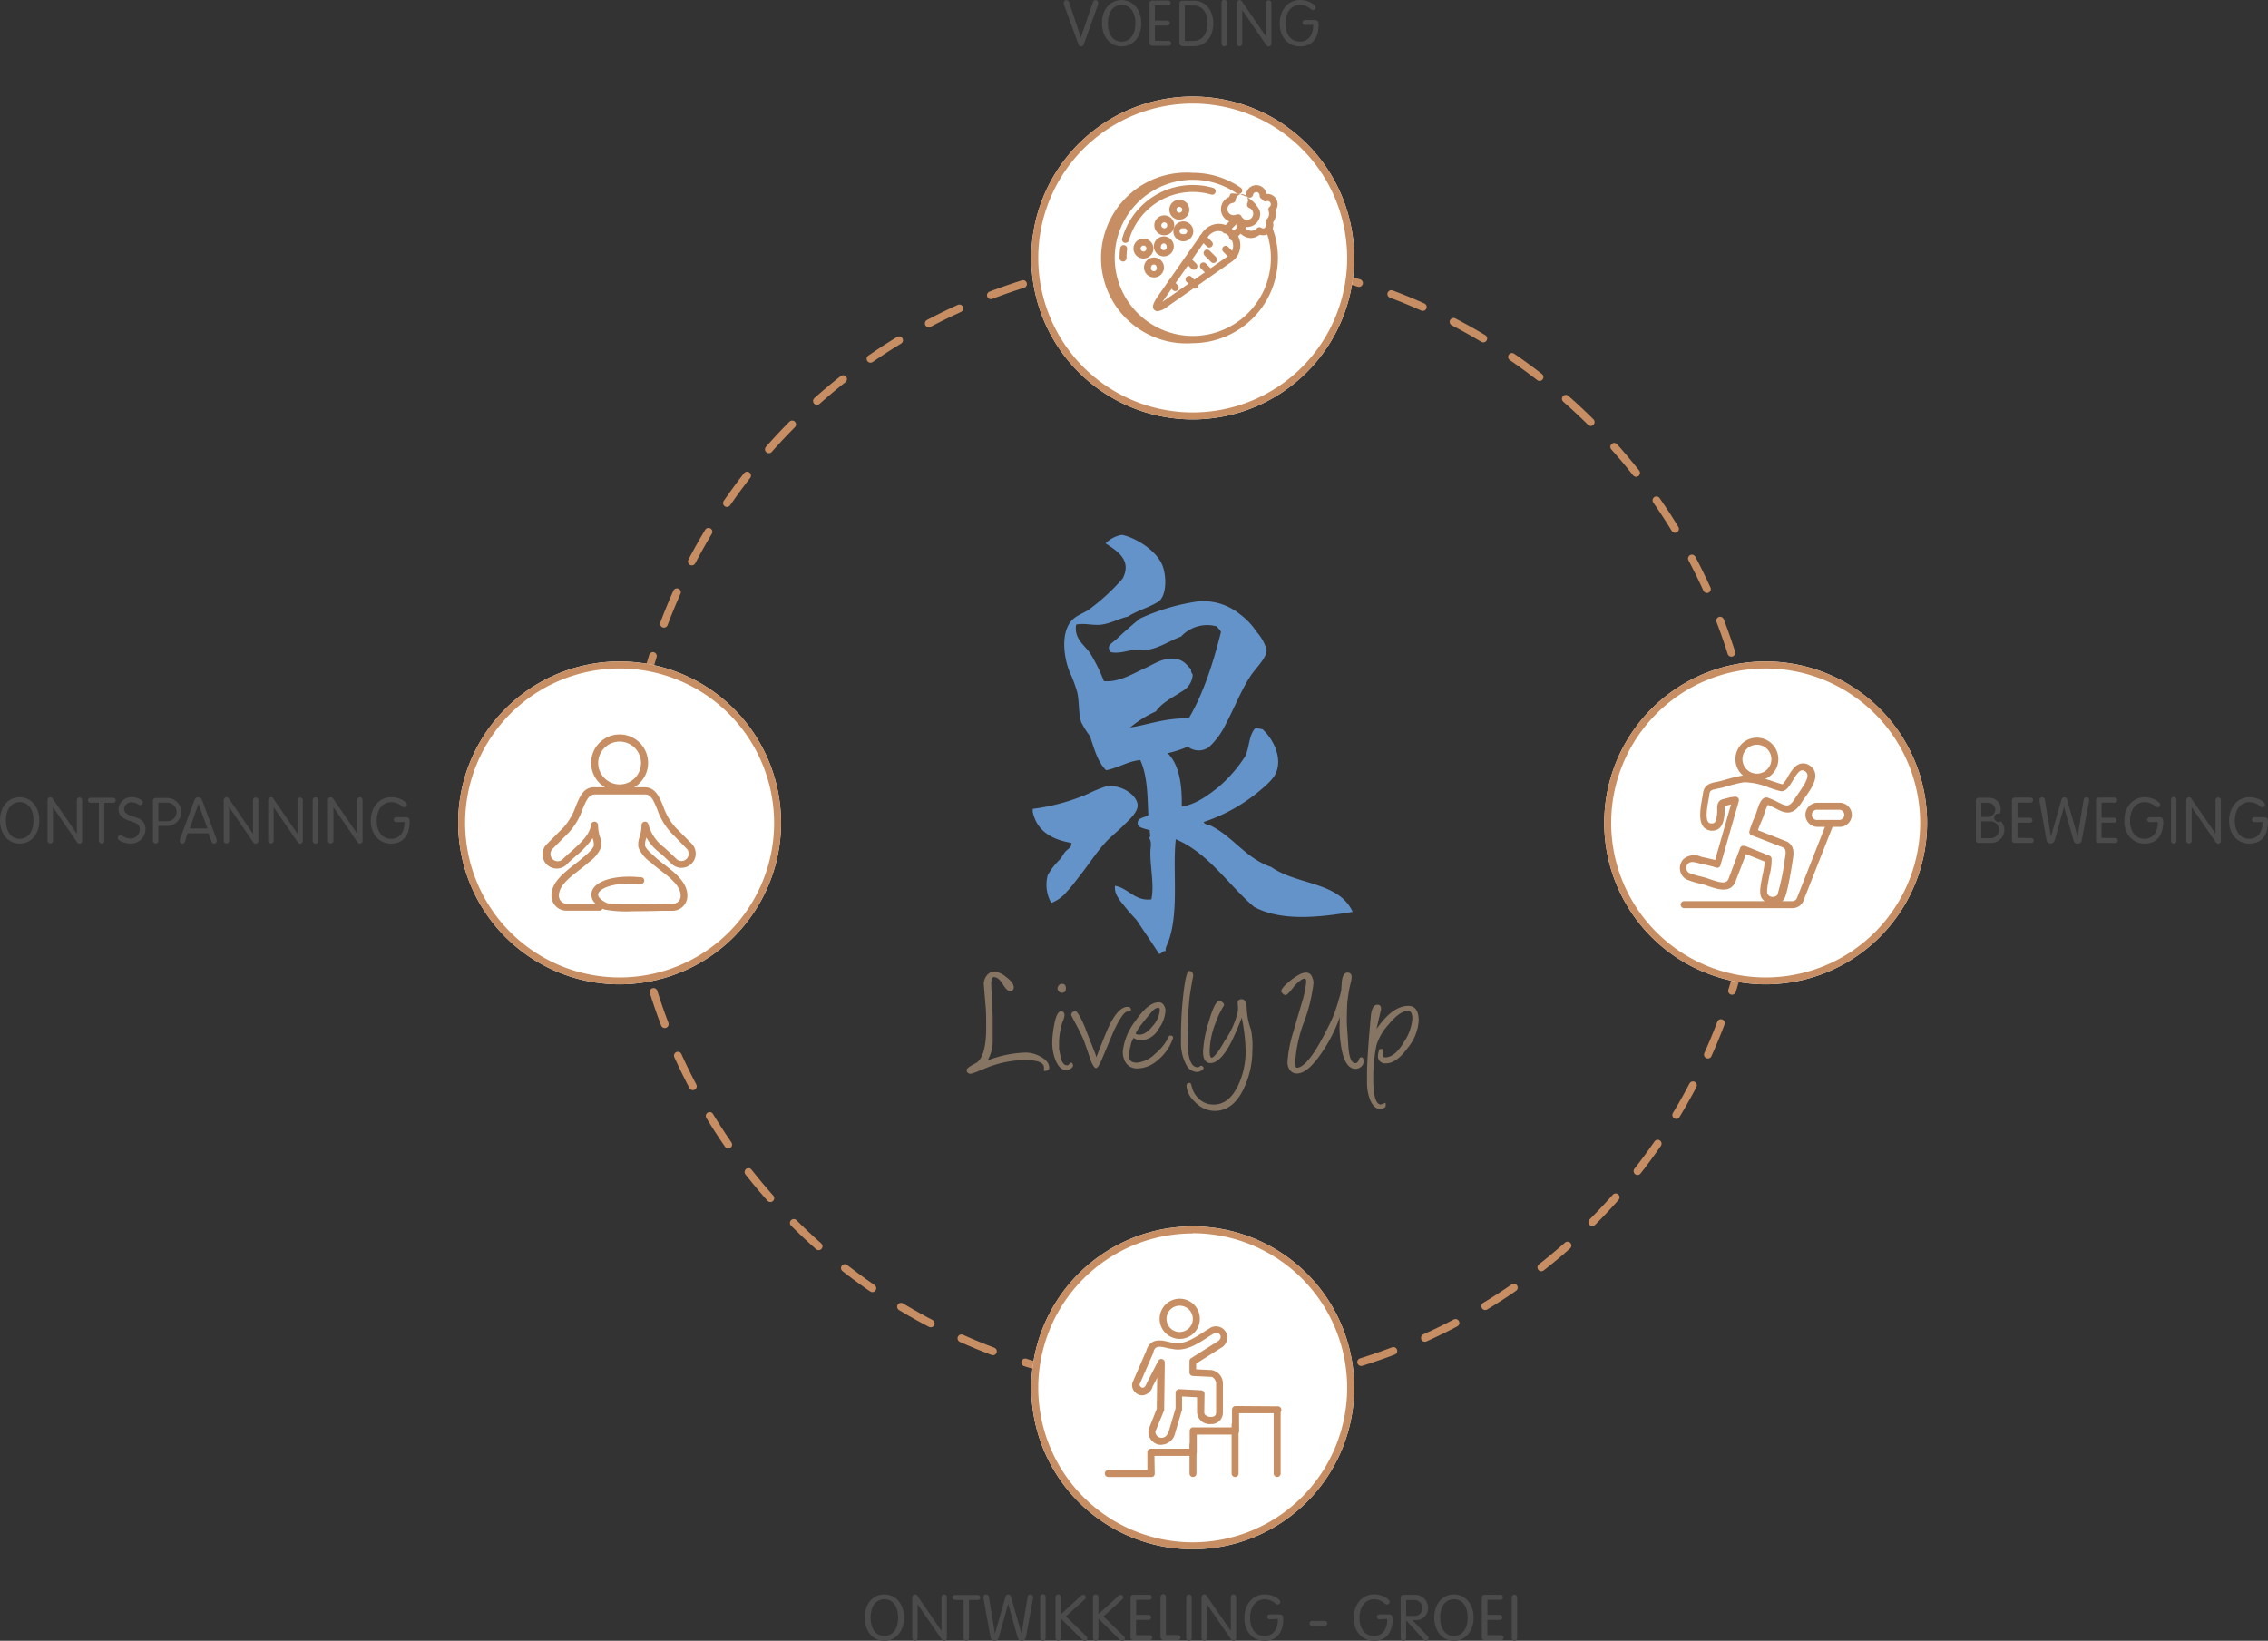
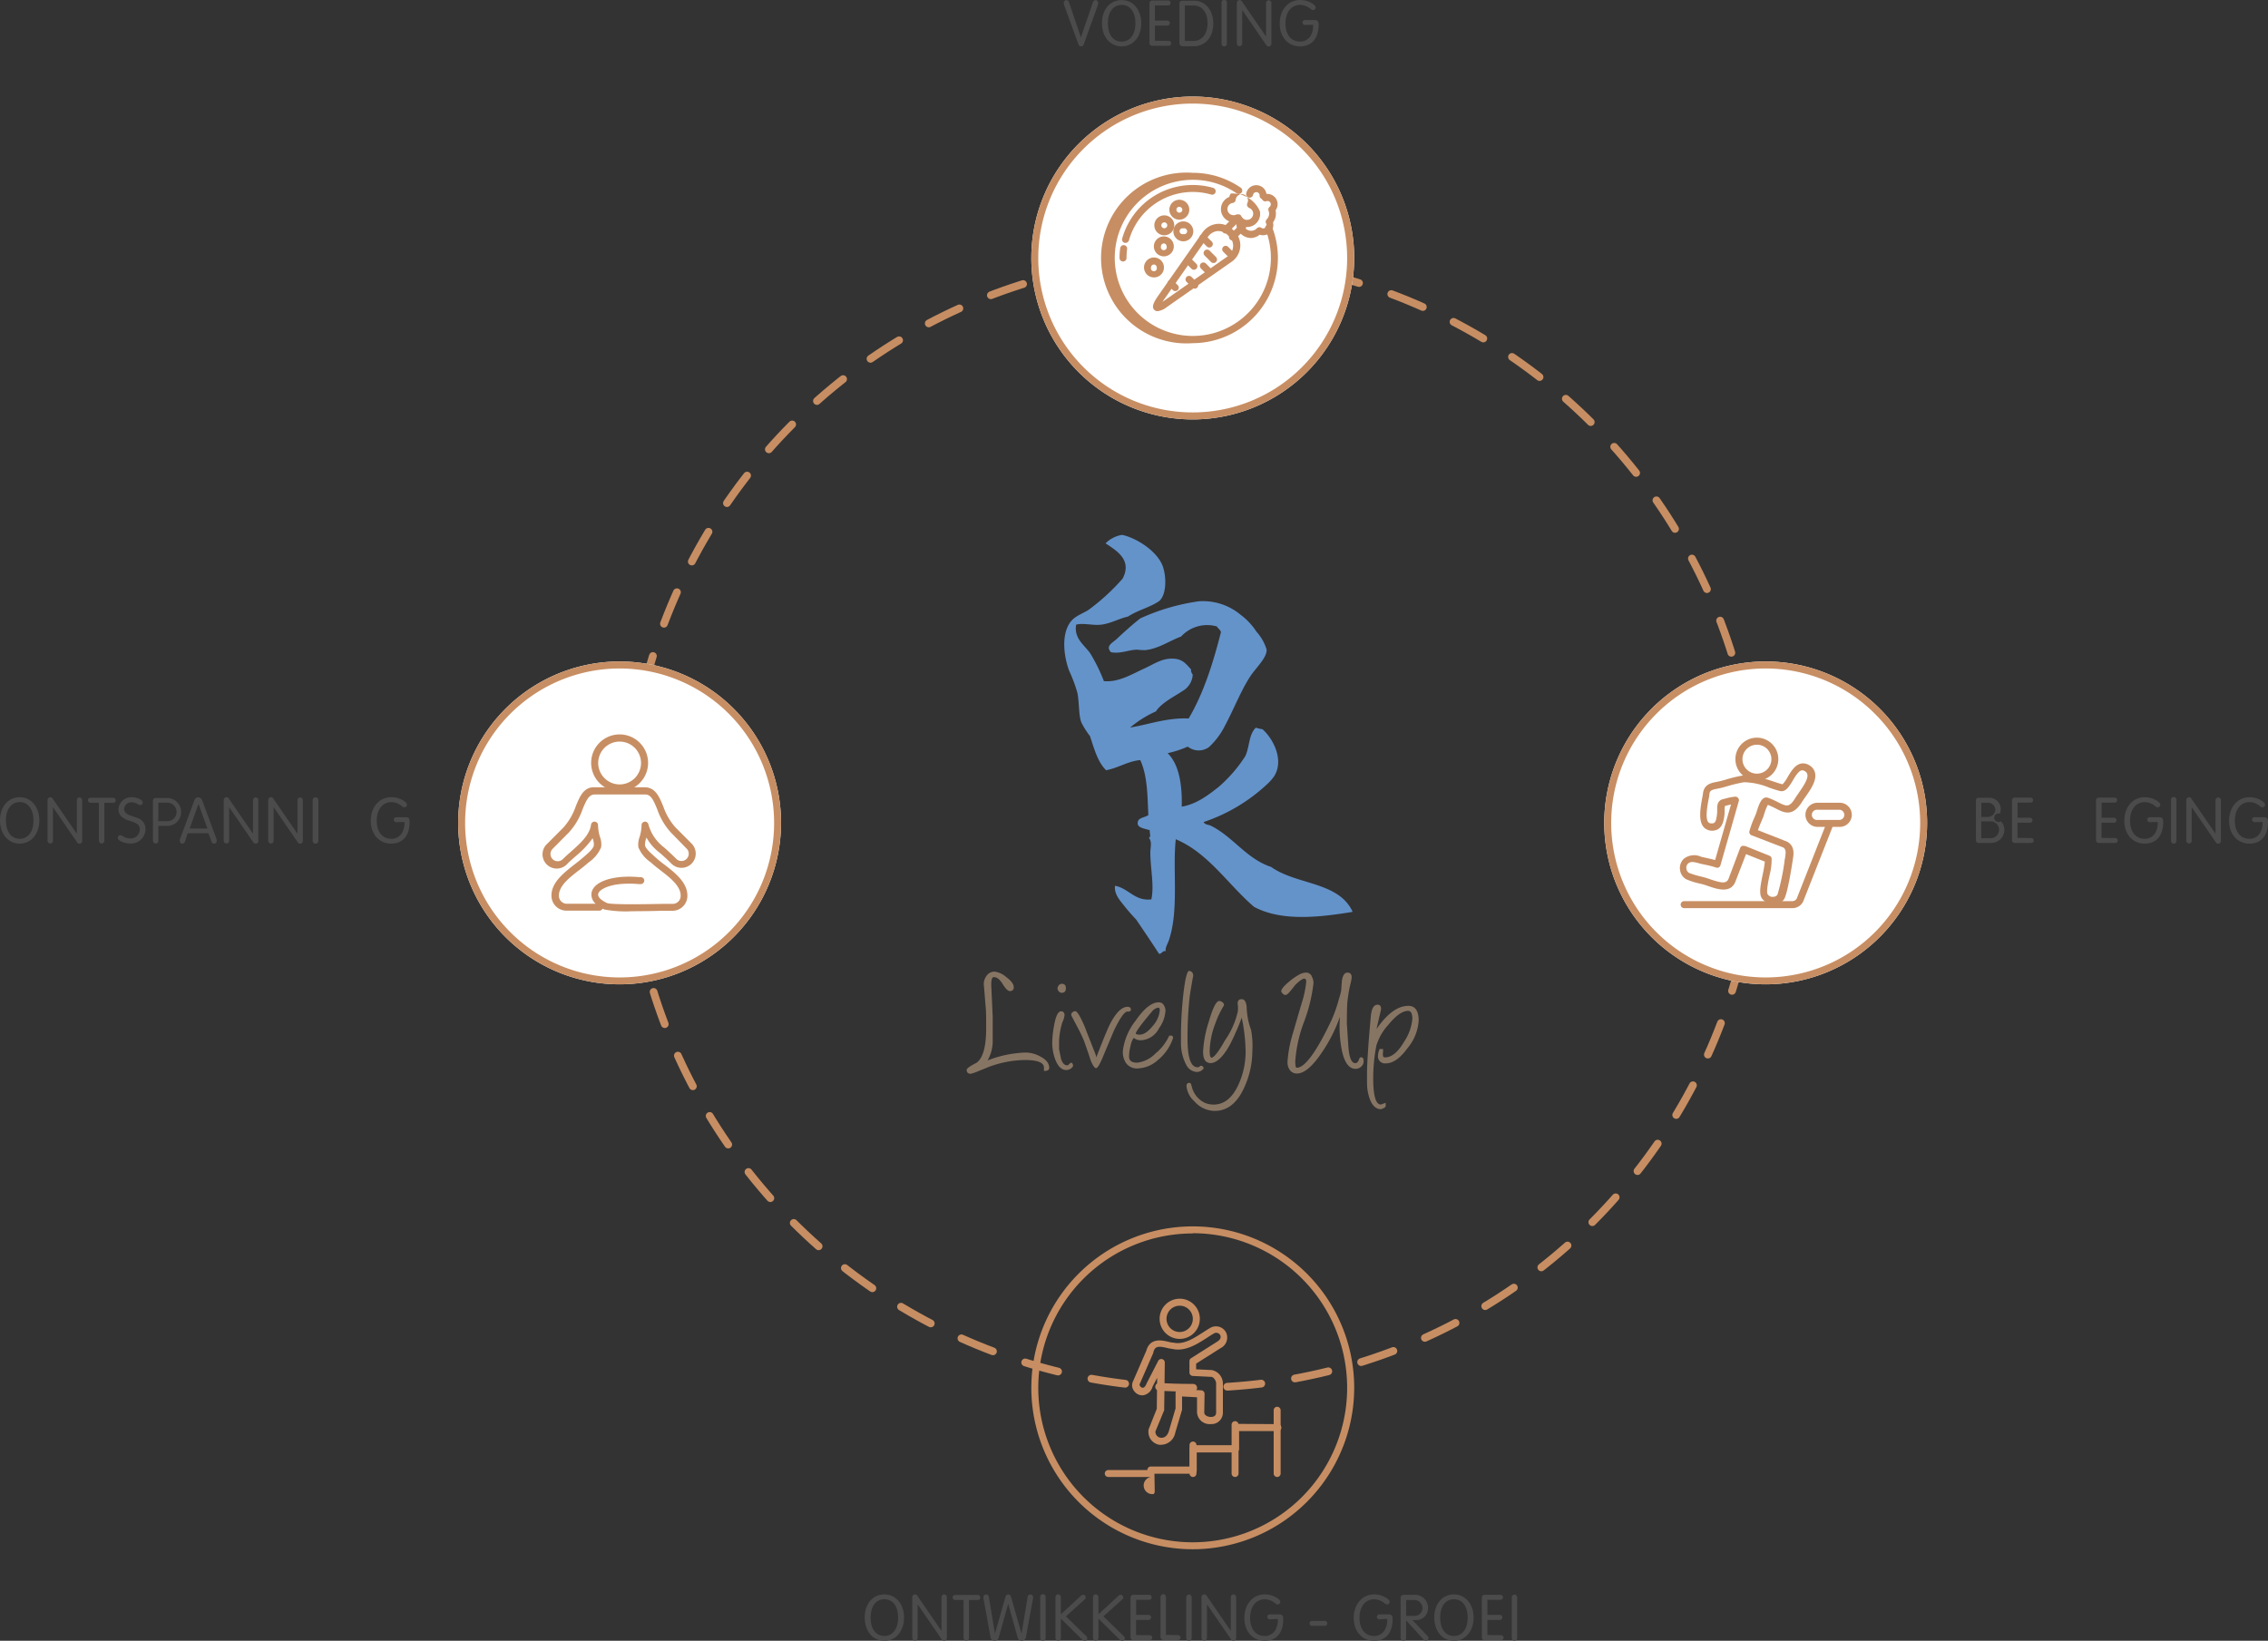
<svg xmlns="http://www.w3.org/2000/svg" id="Laag_1" data-name="Laag 1" viewBox="0 0 398.28 288.15">
  <rect x="0" y="0" width="398.28" height="288.15" fill="#333333" stroke="none" />
  <defs>
    <style>.cls-1{fill:none;stroke:#c78e63;stroke-linecap:round;stroke-width:1.36px;stroke-dasharray:5.99 5.99;}.cls-2{fill:#fff;}.cls-3{fill:#c78e63;}.cls-4{fill:#4b4b4b;}.cls-5{fill:#6493ca;fill-rule:evenodd;}.cls-6{fill:#877564;}</style>
  </defs>
  <circle class="cls-1" cx="209.44" cy="144.52" r="99.21" />
  <path class="cls-2" d="M398.27,449.29A28.35,28.35,0,1,1,426.61,421,28.38,28.38,0,0,1,398.27,449.29Z" transform="translate(-88.19 -276.42)" />
  <path class="cls-2" d="M297.64,350.08A28.35,28.35,0,1,1,326,321.73,28.38,28.38,0,0,1,297.64,350.08Z" transform="translate(-88.19 -276.42)" />
  <path class="cls-2" d="M197,449.29A28.35,28.35,0,1,1,225.35,421,28.38,28.38,0,0,1,197,449.29Z" transform="translate(-88.19 -276.42)" />
-   <path class="cls-2" d="M297.64,548.5A28.35,28.35,0,1,1,326,520.16,28.38,28.38,0,0,1,297.64,548.5Z" transform="translate(-88.19 -276.42)" />
  <path class="cls-3" d="M402.93,435.91H383.87a.62.62,0,0,1,0-1.23h19.06a.89.89,0,0,0,.85-.62l4.89-12.42h-1.31a2.12,2.12,0,0,1,0-4.24h3.9a2.12,2.12,0,0,1,0,4.24H410l-5.05,12.83A2.08,2.08,0,0,1,402.93,435.91Zm4.43-17.28a.9.9,0,1,0,0,1.79h1.88a.5.5,0,0,1,.17,0,.41.41,0,0,1,.16,0h1.69a.9.9,0,0,0,0-1.79Z" transform="translate(-88.19 -276.42)" />
  <path class="cls-3" d="M396.72,413.51a3.77,3.77,0,1,1,3.76-3.76A3.77,3.77,0,0,1,396.72,413.51Zm0-6.3a2.54,2.54,0,1,0,2.54,2.54A2.54,2.54,0,0,0,396.72,407.21Z" transform="translate(-88.19 -276.42)" />
  <path class="cls-3" d="M399.58,435.17a2.35,2.35,0,0,1-2-1c-.5-.76-.27-2.11.17-4.25a20,20,0,0,0,.36-2.18l-3.3-1.32L393,431.11c-.81,2.3-3.18,1.48-4.76.95-.35-.12-.68-.24-1-.33l-.52-.13a12.2,12.2,0,0,1-2.45-.78,2.23,2.23,0,0,1-1-1.34l-.08-.52a2.31,2.31,0,0,1,.64-1.67,2.9,2.9,0,0,1,3.08-.41l.41.1.55.12c.5.11,1,.23,1.51.36l2.79-9.76-.49.12-.54.13a1.07,1.07,0,0,0-.09.49c0,.15,0,.3,0,.45a3.71,3.71,0,0,0,0,.38c-.11,1-.28,2.75-1.79,3a2.05,2.05,0,0,1-1.85-.54c-1-1.08-.62-3.34-.33-5,.07-.36.13-.68.16-.92.18-1.65,1.44-1.89,2.44-2.08.27-.06.55-.11.84-.19l.66-.18a24,24,0,0,1,3.21-.77c1.43-.18,3.3.45,5,1,.67.23,1.3.44,1.83.57a5.86,5.86,0,0,0,.89-1.26c.59-1,1.27-2.12,2.3-2.37a2,2,0,0,1,1.53.3,2.08,2.08,0,0,1,1,1.37c.28,1.37-.83,2.94-1.72,4.2-.21.3-.4.57-.55.8-1.66,2.7-3.12,2-4.66,1.2-.4-.2-.86-.43-1.37-.63a8.58,8.58,0,0,0-.63,1.57c-.06.21-.12.39-.16.5s-.21.52-.33.8c-.22.51-.46,1.08-.62,1.58l5.09,2,.1.05c1.32.81,1.09,2.18.92,3.17,0,.16-.05.32-.07.47s-.86,5.71-1.5,6.5a2.28,2.28,0,0,1-1.16.76l-.51.07ZM394.45,425a.59.59,0,0,1,.23,0l4.24,1.7a.61.61,0,0,1,.38.48,10.66,10.66,0,0,1-.36,2.94c-.23,1.1-.6,2.94-.34,3.33a1,1,0,0,0,.92.48l.36-.05a1,1,0,0,0,.45-.34,39.32,39.32,0,0,0,1.24-5.88c0-.17.05-.34.08-.51.17-1.07.2-1.56-.32-1.9l-5.56-2.14a.61.61,0,0,1-.37-.71,16,16,0,0,1,.83-2.29c.12-.27.23-.53.32-.77s.08-.24.14-.41c.35-1.12.69-2.07,1.31-2.38a.89.89,0,0,1,.73,0,14.22,14.22,0,0,1,1.67.74c1.53.77,2,1,3.07-.74.16-.25.37-.55.59-.87.67-1,1.69-2.39,1.52-3.24a.87.87,0,0,0-.44-.58.74.74,0,0,0-.59-.14c-.54.12-1.1,1.05-1.54,1.8-.61,1-1.25,2.07-2.24,1.82-.57-.14-1.23-.36-1.92-.6a12,12,0,0,0-4.41-.94,24.82,24.82,0,0,0-3,.72l-.67.19c-.32.09-.64.15-.93.21-1.07.21-1.39.3-1.47,1,0,.26-.09.61-.16,1-.21,1.15-.6,3.29,0,3.92.06.06.24.25.79.17s.64-.92.74-1.86c0-.15,0-.29,0-.42a2.31,2.31,0,0,0,0-.37c0-.52.09-1.39,1.06-1.6l.51-.13a8.7,8.7,0,0,1,1.63-.3.66.66,0,0,1,.49.24.61.61,0,0,1,.11.54l-3.23,11.29a.63.63,0,0,1-.31.37.62.62,0,0,1-.48,0,18.48,18.48,0,0,0-2-.51l-.56-.12-.46-.12c-.88-.24-1.45-.35-1.9.09a1,1,0,0,0-.28.73l.06.36a1,1,0,0,0,.44.53,15.7,15.7,0,0,0,2.14.64l.53.14c.34.09.71.22,1.08.35,2.07.7,2.86.78,3.21-.22l2-5.31a.61.61,0,0,1,.33-.34A.52.52,0,0,1,394.45,425Z" transform="translate(-88.19 -276.42)" />
  <path class="cls-3" d="M398.27,449.29A28.35,28.35,0,1,1,426.61,421,28.38,28.38,0,0,1,398.27,449.29Zm0-55.47A27.13,27.13,0,1,0,425.39,421,27.15,27.15,0,0,0,398.27,393.82Z" transform="translate(-88.19 -276.42)" />
  <path class="cls-3" d="M297.64,336.69a15,15,0,1,1,0-29.92,14.79,14.79,0,0,1,8.43,2.61.6.6,0,0,1,.16.85.62.62,0,0,1-.85.16,13.58,13.58,0,0,0-7.74-2.39,13.71,13.71,0,1,0,12.77,8.67.62.62,0,0,1,.35-.8.61.61,0,0,1,.79.35,14.79,14.79,0,0,1,1.05,5.51A15,15,0,0,1,297.64,336.69Z" transform="translate(-88.19 -276.42)" />
  <path class="cls-3" d="M285.85,319.07l-.17,0a.62.62,0,0,1-.42-.76,12.86,12.86,0,0,1,12.38-9.4,13.13,13.13,0,0,1,3.59.5.63.63,0,0,1,.42.76.61.61,0,0,1-.76.42,11.87,11.87,0,0,0-3.25-.46,11.65,11.65,0,0,0-11.2,8.51A.62.62,0,0,1,285.85,319.07Z" transform="translate(-88.19 -276.42)" />
  <path class="cls-3" d="M285.4,322.35a.62.62,0,0,1-.61-.62,12.47,12.47,0,0,1,.12-1.73.61.61,0,1,1,1.21.16,11.82,11.82,0,0,0-.1,1.57A.62.62,0,0,1,285.4,322.35Z" transform="translate(-88.19 -276.42)" />
  <path class="cls-3" d="M307.91,318.22a2.57,2.57,0,0,1-.55-.06,2.62,2.62,0,0,1-1.65-1.14,2.56,2.56,0,0,1-.36-2,.61.61,0,0,1,1.2.26,1.39,1.39,0,0,0,2.11,1.45,1.57,1.57,0,0,0,.25-.22.62.62,0,0,1,.79-.08.57.57,0,0,0,.65,0,.58.58,0,0,0,.19-.76.6.6,0,0,1,.1-.73,1.39,1.39,0,0,0,.32-1.5.6.6,0,0,1,.18-.69.58.58,0,0,0-.55-1,.61.61,0,0,1-.69-.21,1,1,0,0,0-.25-.25.61.61,0,0,1-.26-.52.62.62,0,0,0-.09-.34.58.58,0,0,0-1.06.21.62.62,0,0,1-.72.49.61.61,0,0,1-.49-.71,1.84,1.84,0,0,1,.79-1.19,1.82,1.82,0,0,1,2.5.53,1.85,1.85,0,0,1,.27.72l0,0a1.82,1.82,0,0,1,1.67.82,1.81,1.81,0,0,1-.07,2.06,2.59,2.59,0,0,1-.45,2.12,1.8,1.8,0,0,1-2.32,2.16l-.12.08A2.6,2.6,0,0,1,307.91,318.22Z" transform="translate(-88.19 -276.42)" />
  <path class="cls-3" d="M303.4,317.43a.61.61,0,0,1-.43-.18.6.6,0,0,1,0-.86l1.79-1.79a.6.6,0,0,1,.86,0,.62.62,0,0,1,0,.87l-1.78,1.78A.62.62,0,0,1,303.4,317.43Z" transform="translate(-88.19 -276.42)" />
  <path class="cls-3" d="M304.62,318.65a.6.6,0,0,1-.43-.18.62.62,0,0,1,0-.87l1.78-1.78a.62.62,0,0,1,.87,0,.6.6,0,0,1,0,.86l-1.79,1.79A.6.6,0,0,1,304.62,318.65Z" transform="translate(-88.19 -276.42)" />
  <path class="cls-3" d="M307.17,316.29a2.29,2.29,0,0,1-1.26-.37,2.17,2.17,0,0,1-.55-.5,2.31,2.31,0,0,1-1.31-4.41,2.17,2.17,0,0,1,.27-.6,5.2,5.2,0,0,1,5.11,3.09,2.28,2.28,0,0,1-.32,1.74h0a2.26,2.26,0,0,1-1.46,1A2,2,0,0,1,307.17,316.29Zm-1.54-2.21a.76.76,0,0,1,.21,0,.63.63,0,0,1,.35.33,1.13,1.13,0,0,0,.39.45,1.07,1.07,0,0,0,.82.15,1,1,0,0,0,.68-.47h0a1.07,1.07,0,0,0,.16-.82,1.11,1.11,0,0,0-.48-.68l-.19-.1a.63.63,0,0,1-.34-.84,1.08,1.08,0,0,0-1.88-1.06,1.1,1.1,0,0,0-.17.48.59.59,0,0,1-.49.54,1.08,1.08,0,1,0,.68,2A.75.75,0,0,1,305.63,314.08Z" transform="translate(-88.19 -276.42)" />
  <path class="cls-3" d="M291.48,331.07a.83.83,0,0,1-.59-.23c-.54-.55,0-1.43.51-2.23l7.91-11.3a3.56,3.56,0,0,1,2.61-1.57,3.52,3.52,0,0,1,2.84,1.09l.15.14a3.49,3.49,0,0,1-.48,5.45l-11.31,7.91A3.3,3.3,0,0,1,291.48,331.07ZM302.21,317H302a2.34,2.34,0,0,0-1.71,1.05l-7.91,11.3,0,.05,0,0h0l11.31-7.9a2.26,2.26,0,0,0,.31-3.58l-.15-.15A2.37,2.37,0,0,0,302.21,317Z" transform="translate(-88.19 -276.42)" />
  <path class="cls-3" d="M300.56,319.89a.61.61,0,0,1-.43-.18L299,318.59a.62.62,0,0,1,0-.87.6.6,0,0,1,.86,0l1.13,1.13a.6.6,0,0,1,0,.86A.62.62,0,0,1,300.56,319.89Z" transform="translate(-88.19 -276.42)" />
  <path class="cls-3" d="M304.61,322a.6.6,0,0,1-.43-.18L303,320.63a.6.6,0,0,1,0-.86.61.61,0,0,1,.86,0l1.14,1.15a.6.6,0,0,1,0,.86A.58.58,0,0,1,304.61,322Z" transform="translate(-88.19 -276.42)" />
  <path class="cls-3" d="M301.29,322.61a.61.61,0,0,1-.43-.18l-1.13-1.13a.62.62,0,0,1,0-.87.63.63,0,0,1,.87,0l1.13,1.13a.63.63,0,0,1,0,.87A.62.62,0,0,1,301.29,322.61Z" transform="translate(-88.19 -276.42)" />
  <path class="cls-3" d="M297.85,323.8a.6.6,0,0,1-.43-.18l-.93-.93a.6.6,0,0,1,0-.86.62.62,0,0,1,.87,0l.92.92a.62.62,0,0,1,0,.87A.6.6,0,0,1,297.85,323.8Z" transform="translate(-88.19 -276.42)" />
  <path class="cls-3" d="M298,327.11a.6.6,0,0,1-.43-.18l-1.06-1.06a.62.62,0,0,1,.87-.87l1.06,1.06a.63.63,0,0,1,0,.87A.58.58,0,0,1,298,327.11Z" transform="translate(-88.19 -276.42)" />
  <path class="cls-3" d="M294.58,327.54a.62.62,0,0,1-.44-.18l-.75-.75a.6.6,0,0,1,0-.86.62.62,0,0,1,.87,0l.75.75a.6.6,0,0,1,0,.86A.61.61,0,0,1,294.58,327.54Z" transform="translate(-88.19 -276.42)" />
  <path class="cls-3" d="M300.42,324.65a.61.61,0,0,1-.43-.18l-.91-.91a.62.62,0,0,1,0-.87.63.63,0,0,1,.87,0l.91.92a.6.6,0,0,1,0,.86A.62.62,0,0,1,300.42,324.65Z" transform="translate(-88.19 -276.42)" />
  <path class="cls-3" d="M292.58,321.44a1.75,1.75,0,1,1,1.74-1.75A1.75,1.75,0,0,1,292.58,321.44Zm0-2.27a.52.52,0,0,0-.52.52.52.52,0,1,0,1,0A.52.52,0,0,0,292.58,319.17Z" transform="translate(-88.19 -276.42)" />
  <path class="cls-3" d="M290.84,325.14a1.75,1.75,0,1,1,1.75-1.75A1.74,1.74,0,0,1,290.84,325.14Zm0-2.27a.52.52,0,0,0-.52.52.52.52,0,1,0,1,0A.52.52,0,0,0,290.84,322.87Z" transform="translate(-88.19 -276.42)" />
  <path class="cls-3" d="M296,318.8a1.75,1.75,0,1,1,1.74-1.75A1.75,1.75,0,0,1,296,318.8Zm0-2.27a.52.52,0,1,0,0,1,.52.52,0,1,0,0-1Z" transform="translate(-88.19 -276.42)" />
-   <path class="cls-3" d="M289,321.82a1.75,1.75,0,1,1,1.74-1.75A1.76,1.76,0,0,1,289,321.82Zm0-2.27a.52.52,0,1,0,.52.52A.52.52,0,0,0,289,319.55Z" transform="translate(-88.19 -276.42)" />
  <path class="cls-3" d="M292.65,317.74A1.75,1.75,0,1,1,294.4,316,1.75,1.75,0,0,1,292.65,317.74Zm0-2.27a.53.53,0,0,0-.52.52.52.52,0,0,0,.52.52.52.52,0,0,0,.52-.52A.52.52,0,0,0,292.65,315.47Z" transform="translate(-88.19 -276.42)" />
  <path class="cls-3" d="M295.3,315a1.75,1.75,0,1,1,1.74-1.75A1.75,1.75,0,0,1,295.3,315Zm0-2.27a.52.52,0,0,0-.52.52.52.52,0,0,0,.52.52.52.52,0,0,0,.52-.52A.53.53,0,0,0,295.3,312.75Z" transform="translate(-88.19 -276.42)" />
  <path class="cls-3" d="M297.64,350.08A28.35,28.35,0,1,1,326,321.73,28.38,28.38,0,0,1,297.64,350.08Zm0-55.47a27.12,27.12,0,1,0,27.12,27.12A27.15,27.15,0,0,0,297.64,294.61Z" transform="translate(-88.19 -276.42)" />
  <path class="cls-3" d="M199.23,436.45a20.66,20.66,0,0,1-4.9-.3L194,436a.61.61,0,0,1-.56.35h-5.84a2.63,2.63,0,0,1-2.57-2.67c0-2.32,2.23-4,4-5.41.46-.35.9-.69,1.26-1l.42-.36c.76-.65,1.63-1.4,1.76-2a3,3,0,0,0-.19-1.21.29.29,0,0,1,0-.09,16.71,16.71,0,0,1-3.06,3.23c-.5.45-1,.87-1.39,1.28a2.5,2.5,0,1,1-3.54-3.52l2.87-2.88a10.89,10.89,0,0,0,2.13-3.67c.72-1.75,1.39-3.43,3.31-3.37h8.76c1.9,0,2.59,1.62,3.31,3.37a10.73,10.73,0,0,0,2.13,3.67l2.87,2.88a2.5,2.5,0,0,1-3.55,3.52c-.91-.91-1.6-1.53-2.16-2a8.33,8.33,0,0,1-2.25-2.62l-.06.22a2.85,2.85,0,0,0-.18,1.21c.13.56,1,1.3,1.76,2l.41.36c.37.32.8.66,1.26,1,1.79,1.38,4,3.09,4,5.41a2.62,2.62,0,0,1-2.56,2.67l-1.88,0C202.45,436.43,200.69,436.45,199.23,436.45Zm-.66-4.84c-3.31,0-5.11,1-5.32,1.76-.14.53.44,1.14,1.56,1.65.77.31,7.23.19,9.67.14l1.9,0a1.4,1.4,0,0,0,1.34-1.45c0-1.71-1.88-3.16-3.54-4.44-.48-.37-.93-.72-1.32-1.06l-.4-.35a6,6,0,0,1-2.16-2.62,3.69,3.69,0,0,1,.2-1.8,7.34,7.34,0,0,0,.35-2.09.61.61,0,0,1,1.19-.21,7.59,7.59,0,0,0,2.76,4.1c.57.51,1.28,1.14,2.22,2.08a1.28,1.28,0,0,0,1.81-1.8L206,422.62a11.65,11.65,0,0,1-2.39-4.06c-.71-1.73-1.14-2.64-2.17-2.61h-8.8c-1,0-1.45.9-2.15,2.61a11.69,11.69,0,0,1-2.4,4.06l-2.86,2.88a1.3,1.3,0,0,0-.37.9,1.26,1.26,0,0,0,1.27,1.27h0a1.26,1.26,0,0,0,.9-.37c.44-.44.93-.88,1.45-1.33,1.61-1.44,3.28-2.92,3.5-4.72a.61.61,0,0,1,.65-.53.62.62,0,0,1,.58.61,7.59,7.59,0,0,0,.34,2.08,3.62,3.62,0,0,1,.2,1.81,6,6,0,0,1-2.15,2.62l-.41.35c-.38.34-.84.69-1.32,1.06-1.65,1.28-3.53,2.73-3.53,4.44a1.4,1.4,0,0,0,1.34,1.45h5.12a2.11,2.11,0,0,1-.7-2.08c.52-1.94,4-3,8.37-2.59h.27a.61.61,0,0,1,.59.63.64.64,0,0,1-.64.59h-.29A16.24,16.24,0,0,0,198.57,431.61Z" transform="translate(-88.19 -276.42)" />
  <path class="cls-3" d="M197,415.4a5,5,0,1,1,5-5A5,5,0,0,1,197,415.4Zm0-8.74a3.76,3.76,0,1,0,3.76,3.76A3.76,3.76,0,0,0,197,406.66Z" transform="translate(-88.19 -276.42)" />
  <path class="cls-3" d="M197,449.29A28.35,28.35,0,1,1,225.35,421,28.38,28.38,0,0,1,197,449.29Zm0-55.47A27.13,27.13,0,1,0,224.13,421,27.15,27.15,0,0,0,197,393.82Z" transform="translate(-88.19 -276.42)" />
  <path class="cls-3" d="M292.17,530.15a2,2,0,0,1-.42,0,2.29,2.29,0,0,1-1.88-2.47,1.16,1.16,0,0,1,0-.18l1.46-3.66.07-5.45-.8,1.53a2.1,2.1,0,0,1-1.58,1.53,1.73,1.73,0,0,1-1.61-.66,1.63,1.63,0,0,1-.32-1.62l2.4-5.52c.65-2.34,2.73-1.85,3.86-1.59a5.35,5.35,0,0,0,.77.15h.11c1.78.42,3.54-.72,5.11-1.72.45-.29.88-.57,1.29-.81a2,2,0,0,1,2.82.66,2.08,2.08,0,0,1-.94,2.86l-4.27,2.7v1l2.7.13a2.4,2.4,0,0,1,2,2.35v5.14a2,2,0,0,1-2.14,2,2.21,2.21,0,0,1-2.4-2l0-2.71-2.63-.14v2.15a1.1,1.1,0,0,1,0,.18l-1.21,4.09A2.56,2.56,0,0,1,292.17,530.15Zm-1.08-2.33a1.05,1.05,0,0,0,.88,1.09c.52.09,1.18-.16,1.48-1.15l1.18-4V521a.62.62,0,0,1,.64-.61l3.87.2a.62.62,0,0,1,.58.63l-.05,3.29c0,.45.6.76,1.17.76.34,0,.91-.1.91-.77v-5.14c0-.48-.46-1.11-.82-1.13l-3.27-.16a.61.61,0,0,1-.59-.6l0-2a.6.6,0,0,1,.28-.52l4.58-2.9c.67-.4.71-.87.52-1.19a.8.8,0,0,0-1.16-.21c-.39.22-.8.49-1.23.77-1.67,1.07-3.74,2.41-6,1.9a7.09,7.09,0,0,1-.93-.17c-1.45-.34-2.11-.37-2.4.75l0,.09-2.41,5.53a.43.43,0,0,0,.13.39.51.51,0,0,0,.46.22c.24,0,.48-.34.67-.82l2-3.89a.61.61,0,0,1,.69-.31.62.62,0,0,1,.47.6l-.11,8.15a.54.54,0,0,1,0,.22Zm4.15-4h0Z" transform="translate(-88.19 -276.42)" />
  <path class="cls-3" d="M295.36,511.56a3.53,3.53,0,1,1,3.53-3.53A3.53,3.53,0,0,1,295.36,511.56Zm0-5.83a2.31,2.31,0,1,0,2.3,2.3A2.31,2.31,0,0,0,295.36,505.73Z" transform="translate(-88.19 -276.42)" />
-   <path class="cls-3" d="M290.3,535.81h-7.49a.61.61,0,1,1,0-1.22h6.87l0-3.13a.61.61,0,0,1,.17-.44.65.65,0,0,1,.44-.18l6.82,0,0-3.12a.6.6,0,0,1,.17-.44.52.52,0,0,1,.44-.18l6.82,0,0-3.13a.67.67,0,0,1,.18-.44.65.65,0,0,1,.44-.18h0l7.44.05a.61.61,0,1,1,0,1.22h0l-6.82,0,0,3.12a.58.58,0,0,1-.17.44.63.63,0,0,1-.44.19h0l-6.82,0,0,3.12a.61.61,0,0,1-.17.44.6.6,0,0,1-.44.18h0l-6.82,0,.05,3.12a.63.63,0,0,1-.18.44A.6.6,0,0,1,290.3,535.81Z" transform="translate(-88.19 -276.42)" />
+   <path class="cls-3" d="M290.3,535.81h-7.49a.61.61,0,1,1,0-1.22h6.87a.61.61,0,0,1,.17-.44.65.65,0,0,1,.44-.18l6.82,0,0-3.12a.6.6,0,0,1,.17-.44.52.52,0,0,1,.44-.18l6.82,0,0-3.13a.67.67,0,0,1,.18-.44.65.65,0,0,1,.44-.18h0l7.44.05a.61.61,0,1,1,0,1.22h0l-6.82,0,0,3.12a.58.58,0,0,1-.17.44.63.63,0,0,1-.44.19h0l-6.82,0,0,3.12a.61.61,0,0,1-.17.44.6.6,0,0,1-.44.18h0l-6.82,0,.05,3.12a.63.63,0,0,1-.18.44A.6.6,0,0,1,290.3,535.81Z" transform="translate(-88.19 -276.42)" />
  <path class="cls-3" d="M297.69,535.81a.61.61,0,0,1-.61-.61v-5a.61.61,0,0,1,1.22,0v5A.61.61,0,0,1,297.69,535.81Z" transform="translate(-88.19 -276.42)" />
  <path class="cls-3" d="M305.08,535.81a.61.61,0,0,1-.61-.61v-8.58a.61.61,0,0,1,1.22,0v8.58A.61.61,0,0,1,305.08,535.81Z" transform="translate(-88.19 -276.42)" />
  <path class="cls-3" d="M312.47,535.81a.61.61,0,0,1-.61-.61V524.09a.61.61,0,0,1,1.22,0V535.2A.61.61,0,0,1,312.47,535.81Z" transform="translate(-88.19 -276.42)" />
  <path class="cls-3" d="M297.64,548.5A28.35,28.35,0,1,1,326,520.16,28.38,28.38,0,0,1,297.64,548.5Zm0-55.46a27.12,27.12,0,1,0,27.12,27.12A27.14,27.14,0,0,0,297.64,493Z" transform="translate(-88.19 -276.42)" />
  <path class="cls-4" d="M280.11,276.83a.49.49,0,0,1,.45-.39.47.47,0,0,1,.48.48.62.62,0,0,1,0,.23l-2.49,6.94c-.14.37-.23.47-.5.47s-.37-.08-.52-.47L275,277.15a.93.93,0,0,1,0-.22.47.47,0,0,1,.49-.49.5.5,0,0,1,.44.39L278,283Z" transform="translate(-88.19 -276.42)" />
  <path class="cls-4" d="M285.16,276.43c2,0,3.45,1.69,3.45,4.07s-1.43,4.07-3.45,4.07-3.46-1.69-3.46-4.08S283.12,276.43,285.16,276.43Zm-2.42,4.07c0,2,.93,3.23,2.42,3.23s2.42-1.26,2.42-3.23-.95-3.22-2.42-3.22S282.74,278.54,282.74,280.5Z" transform="translate(-88.19 -276.42)" />
  <path class="cls-4" d="M293.43,283.6a.43.43,0,1,1,0,.86h-2.89a.47.47,0,0,1-.49-.52V277a.48.48,0,0,1,.5-.5h2.77a.44.44,0,1,1,0,.88H291v2.65h2.17a.44.44,0,0,1,.45.43.44.44,0,0,1-.44.45H291v2.66Z" transform="translate(-88.19 -276.42)" />
  <path class="cls-4" d="M295.31,284v-7a.47.47,0,0,1,.47-.46h2.06c2,0,3.41,1.63,3.41,4s-1.36,4-3.45,4h-2C295.51,284.46,295.31,284.29,295.31,284Zm.95-.39h1.49c1.53,0,2.49-1.21,2.49-3.14s-1-3.08-2.45-3.08h-1.53Z" transform="translate(-88.19 -276.42)" />
  <path class="cls-4" d="M303.18,284.57a.48.48,0,0,1-.48-.48v-7.15a.48.48,0,1,1,.95,0v7.15A.48.48,0,0,1,303.18,284.57Z" transform="translate(-88.19 -276.42)" />
  <path class="cls-4" d="M306.33,284.07a.47.47,0,1,1-.94,0v-7.15a.49.49,0,0,1,.49-.49.47.47,0,0,1,.39.22l4.25,6.19v-5.9a.47.47,0,1,1,.94,0v7.18a.47.47,0,0,1-.49.46.48.48,0,0,1-.38-.2l-4.26-6.2Z" transform="translate(-88.19 -276.42)" />
  <path class="cls-4" d="M317.38,280.81a.45.45,0,0,1-.46-.44.45.45,0,0,1,.47-.43H319c.56,0,.75.21.75.82,0,2.4-1.2,3.81-3.26,3.81s-3.57-1.6-3.57-4,1.46-4.15,3.58-4.15a3.93,3.93,0,0,1,2.07.57c.44.28.66.52.66.75a.46.46,0,0,1-.46.45c-.13,0-.21,0-.45-.22a2.89,2.89,0,0,0-1.82-.69c-1.55,0-2.57,1.29-2.57,3.26s1,3.18,2.56,3.18a2.11,2.11,0,0,0,1.85-1,3.49,3.49,0,0,0,.45-1.95Z" transform="translate(-88.19 -276.42)" />
  <path class="cls-4" d="M91.65,416.43c2,0,3.45,1.69,3.45,4.07s-1.43,4.08-3.45,4.08-3.46-1.7-3.46-4.09S89.61,416.43,91.65,416.43Zm-2.42,4.07c0,2,.93,3.23,2.42,3.23s2.42-1.26,2.42-3.23-.95-3.22-2.42-3.22S89.23,418.54,89.23,420.5Z" transform="translate(-88.19 -276.42)" />
  <path class="cls-4" d="M97.49,424.07a.47.47,0,0,1-.46.48.48.48,0,0,1-.49-.48v-7.15a.49.49,0,0,1,.5-.49.44.44,0,0,1,.38.22l4.26,6.19v-5.9a.47.47,0,1,1,.94,0v7.18a.47.47,0,0,1-.49.47.5.5,0,0,1-.38-.21l-4.26-6.2Z" transform="translate(-88.19 -276.42)" />
  <path class="cls-4" d="M104.05,417.4a.43.43,0,0,1-.42-.44.42.42,0,0,1,.43-.43h4a.45.45,0,0,1,.44.45.43.43,0,0,1-.45.43h-1.53v6.66a.49.49,0,0,1-.47.49.5.5,0,0,1-.49-.49V417.4Z" transform="translate(-88.19 -276.42)" />
  <path class="cls-4" d="M112.74,420.25a2,2,0,0,1,1,1.75,2.54,2.54,0,0,1-2.66,2.56,3.76,3.76,0,0,1-1.57-.35c-.44-.21-.63-.39-.63-.65a.45.45,0,0,1,.43-.46.63.63,0,0,1,.33.1l.23.13a2.67,2.67,0,0,0,1.22.35,1.6,1.6,0,0,0,1.64-1.6c0-.65-.32-1-1.15-1.29l-.62-.22a3.64,3.64,0,0,1-1.33-.65,1.76,1.76,0,0,1-.64-1.37,2.25,2.25,0,0,1,2.4-2.12,2.89,2.89,0,0,1,1.3.31c.4.21.57.39.57.62a.47.47,0,0,1-.43.45h-.1l-.19-.08a.82.82,0,0,1-.22-.12,1.9,1.9,0,0,0-1-.29,1.26,1.26,0,0,0-1.33,1.15,1,1,0,0,0,.28.69,2,2,0,0,0,1,.53l.62.23C112.29,420.05,112.58,420.17,112.74,420.25Z" transform="translate(-88.19 -276.42)" />
  <path class="cls-4" d="M116,424.08a.47.47,0,0,1-.47.48.49.49,0,0,1-.48-.49v-7c0-.33.2-.51.58-.51h1.86A2.47,2.47,0,0,1,120,419a2.44,2.44,0,0,1-2.56,2.47H116Zm0-3.44h1.44a1.63,1.63,0,1,0,0-3.25H116Z" transform="translate(-88.19 -276.42)" />
  <path class="cls-4" d="M120.67,424.23a.5.5,0,0,1-.46.35.43.43,0,0,1-.44-.45.68.68,0,0,1,0-.27l2.53-6.82c.15-.44.34-.58.67-.58s.57.13.75.58l2.52,6.82a1,1,0,0,1,0,.29.42.42,0,0,1-.44.43.49.49,0,0,1-.46-.35l-.55-1.47h-3.66Zm.83-2.31h3.11l-1.56-4.33Z" transform="translate(-88.19 -276.42)" />
  <path class="cls-4" d="M128.43,424.07a.47.47,0,0,1-.46.48.48.48,0,0,1-.49-.48v-7.15a.5.5,0,0,1,.5-.49.44.44,0,0,1,.38.22l4.26,6.19v-5.9a.47.47,0,1,1,.94,0v7.18a.47.47,0,0,1-.49.47.5.5,0,0,1-.38-.21l-4.26-6.2Z" transform="translate(-88.19 -276.42)" />
  <path class="cls-4" d="M136.24,424.07a.47.47,0,0,1-.46.48.48.48,0,0,1-.49-.48v-7.15a.5.5,0,0,1,.5-.49.47.47,0,0,1,.39.22l4.25,6.19v-5.9a.47.47,0,1,1,.94,0v7.18a.47.47,0,0,1-.49.47.5.5,0,0,1-.38-.21l-4.26-6.2Z" transform="translate(-88.19 -276.42)" />
  <path class="cls-4" d="M143.59,424.58a.48.48,0,0,1-.49-.49v-7.15a.48.48,0,1,1,1,0v7.15A.48.48,0,0,1,143.59,424.58Z" transform="translate(-88.19 -276.42)" />
-   <path class="cls-4" d="M146.74,424.07a.47.47,0,0,1-.47.48.48.48,0,0,1-.48-.48v-7.15a.49.49,0,0,1,.49-.49.46.46,0,0,1,.39.22l4.26,6.19v-5.9a.48.48,0,0,1,.46-.51.48.48,0,0,1,.47.5v7.18a.47.47,0,0,1-.48.47.5.5,0,0,1-.39-.21l-4.25-6.2Z" transform="translate(-88.19 -276.42)" />
  <path class="cls-4" d="M157.78,420.81a.45.45,0,0,1-.45-.44.45.45,0,0,1,.46-.43h1.6c.56,0,.74.21.74.82,0,2.4-1.2,3.82-3.25,3.82s-3.58-1.61-3.58-4,1.46-4.15,3.59-4.15A4,4,0,0,1,159,417c.44.28.66.52.66.75a.46.46,0,0,1-.47.45c-.13,0-.2,0-.45-.22a2.88,2.88,0,0,0-1.81-.69c-1.55,0-2.58,1.29-2.58,3.26s1,3.18,2.57,3.18a2.13,2.13,0,0,0,1.85-1,3.67,3.67,0,0,0,.45-1.95Z" transform="translate(-88.19 -276.42)" />
  <path class="cls-4" d="M439.57,420.67a2,2,0,0,1,.6,1.45,2.31,2.31,0,0,1-2.39,2.34h-2.09a.45.45,0,0,1-.51-.47v-7a.44.44,0,0,1,.5-.46h1.69a2,2,0,0,1,2,2.79.75.75,0,1,0,.17,1.35Zm-3.45,2.95h1.52a1.48,1.48,0,1,0,0-2.95h-1.53Zm0-3.72h1a1.37,1.37,0,0,0,1.47-1.25,1.29,1.29,0,0,0-1.33-1.25h-1.12Z" transform="translate(-88.19 -276.42)" />
  <path class="cls-4" d="M444.89,423.6a.44.44,0,0,1,.44.43.43.43,0,0,1-.44.43H442a.47.47,0,0,1-.49-.52V417a.48.48,0,0,1,.5-.5h2.77a.44.44,0,1,1,0,.88h-2.29v2.65h2.17a.44.44,0,0,1,.45.43.44.44,0,0,1-.44.45h-2.19v2.66Z" transform="translate(-88.19 -276.42)" />
-   <path class="cls-4" d="M449,424.06a.74.74,0,0,1-1.42-.08l-1.24-6.91c0-.05,0-.1,0-.15a.45.45,0,0,1,.46-.48.47.47,0,0,1,.49.46l1.06,6.44,1.86-6.51a.55.55,0,0,1,.48-.4.54.54,0,0,1,.49.4l1.85,6.51,1.06-6.44c.06-.3.22-.46.5-.46a.45.45,0,0,1,.46.48.76.76,0,0,1,0,.15L453.76,424a.68.68,0,0,1-.72.58.66.66,0,0,1-.7-.5l-1.69-6Z" transform="translate(-88.19 -276.42)" />
  <path class="cls-4" d="M459.65,423.6a.44.44,0,0,1,.44.43.42.42,0,0,1-.44.43h-2.89a.47.47,0,0,1-.49-.52V417a.48.48,0,0,1,.5-.5h2.77a.44.44,0,1,1,0,.88h-2.29v2.65h2.17a.44.44,0,0,1,.45.43.44.44,0,0,1-.44.45h-2.19v2.66Z" transform="translate(-88.19 -276.42)" />
  <path class="cls-4" d="M465.71,420.81a.45.45,0,0,1-.45-.44.45.45,0,0,1,.46-.43h1.6c.56,0,.75.21.75.82,0,2.4-1.2,3.82-3.26,3.82s-3.57-1.61-3.57-4,1.46-4.15,3.58-4.15a4,4,0,0,1,2.07.57c.44.28.66.52.66.75a.46.46,0,0,1-.46.45c-.13,0-.21,0-.45-.22a2.89,2.89,0,0,0-1.82-.69c-1.55,0-2.57,1.29-2.57,3.26s1,3.18,2.56,3.18a2.13,2.13,0,0,0,1.85-1,3.58,3.58,0,0,0,.45-1.95Z" transform="translate(-88.19 -276.42)" />
  <path class="cls-4" d="M469.92,424.58a.48.48,0,0,1-.48-.49v-7.15a.48.48,0,1,1,.95,0v7.15A.48.48,0,0,1,469.92,424.58Z" transform="translate(-88.19 -276.42)" />
  <path class="cls-4" d="M473.07,424.07a.47.47,0,0,1-.46.48.48.48,0,0,1-.49-.48v-7.15a.5.5,0,0,1,.5-.49.44.44,0,0,1,.38.22l4.26,6.19v-5.9a.47.47,0,1,1,.94,0v7.18a.47.47,0,0,1-.49.47.5.5,0,0,1-.38-.21l-4.26-6.2Z" transform="translate(-88.19 -276.42)" />
  <path class="cls-4" d="M484.12,420.81a.45.45,0,0,1-.45-.44.44.44,0,0,1,.46-.43h1.59c.56,0,.75.21.75.82,0,2.4-1.2,3.82-3.26,3.82s-3.57-1.61-3.57-4,1.46-4.15,3.58-4.15a3.93,3.93,0,0,1,2.07.57c.44.28.66.52.66.75a.46.46,0,0,1-.46.45c-.13,0-.21,0-.45-.22a2.89,2.89,0,0,0-1.82-.69c-1.55,0-2.57,1.29-2.57,3.26s1,3.18,2.56,3.18a2.11,2.11,0,0,0,1.85-1,3.49,3.49,0,0,0,.45-1.95Z" transform="translate(-88.19 -276.42)" />
  <path class="cls-4" d="M243.49,556.43c2,0,3.46,1.69,3.46,4.07s-1.43,4.08-3.46,4.08-3.45-1.7-3.45-4.09S241.46,556.43,243.49,556.43Zm-2.42,4.07c0,2,.94,3.23,2.42,3.23s2.42-1.26,2.42-3.23-.94-3.22-2.42-3.22S241.07,558.54,241.07,560.5Z" transform="translate(-88.19 -276.42)" />
  <path class="cls-4" d="M249.33,564.07a.47.47,0,0,1-.46.48.48.48,0,0,1-.48-.48v-7.15a.49.49,0,0,1,.49-.49.46.46,0,0,1,.39.22l4.25,6.19v-5.9a.49.49,0,0,1,.47-.51.48.48,0,0,1,.47.5v7.18a.47.47,0,0,1-.48.47.5.5,0,0,1-.39-.21l-4.26-6.2Z" transform="translate(-88.19 -276.42)" />
  <path class="cls-4" d="M255.89,557.4a.44.44,0,0,1-.42-.44.43.43,0,0,1,.43-.43h4a.45.45,0,0,1,.44.45.43.43,0,0,1-.46.43h-1.52v6.66a.49.49,0,0,1-.48.49.5.5,0,0,1-.48-.49V557.4Z" transform="translate(-88.19 -276.42)" />
  <path class="cls-4" d="M263.56,564.06a.69.69,0,0,1-.71.5.67.67,0,0,1-.71-.58l-1.25-6.91c0-.05,0-.1,0-.15a.44.44,0,0,1,.46-.47.47.47,0,0,1,.5.45l1.06,6.44,1.86-6.51a.53.53,0,0,1,.48-.4.52.52,0,0,1,.48.4l1.85,6.51,1.07-6.44a.47.47,0,0,1,.49-.45.45.45,0,0,1,.47.47.39.39,0,0,1,0,.15L268.34,564a.74.74,0,0,1-1.42.08l-1.68-6Z" transform="translate(-88.19 -276.42)" />
  <path class="cls-4" d="M271.34,564.58a.48.48,0,0,1-.48-.49v-7.15a.48.48,0,1,1,.95,0v7.15A.48.48,0,0,1,271.34,564.58Z" transform="translate(-88.19 -276.42)" />
  <path class="cls-4" d="M274.49,564.08a.47.47,0,0,1-.45.48.49.49,0,0,1-.5-.48v-7.16a.47.47,0,0,1,.47-.49.49.49,0,0,1,.48.49v3l3.52-3.24a.62.62,0,0,1,.39-.19.47.47,0,0,1,.45.47.44.44,0,0,1-.15.33l-3.33,3,3.6,3.5a.59.59,0,0,1,.16.37.45.45,0,0,1-.45.45.64.64,0,0,1-.39-.18l-3.8-3.74Z" transform="translate(-88.19 -276.42)" />
  <path class="cls-4" d="M281.08,564.08a.47.47,0,0,1-.45.48.49.49,0,0,1-.5-.48v-7.16a.47.47,0,0,1,.46-.49.49.49,0,0,1,.49.49v3l3.52-3.24a.6.6,0,0,1,.38-.19.47.47,0,0,1,.46.47.44.44,0,0,1-.15.33l-3.33,3,3.6,3.5a.65.65,0,0,1,.16.37.45.45,0,0,1-.45.45.66.66,0,0,1-.4-.18l-3.79-3.74Z" transform="translate(-88.19 -276.42)" />
  <path class="cls-4" d="M290.1,563.6a.44.44,0,0,1,.44.43.43.43,0,0,1-.44.43h-2.89a.47.47,0,0,1-.49-.52V557a.48.48,0,0,1,.5-.5H290a.44.44,0,1,1,0,.88h-2.29v2.65h2.17a.44.44,0,0,1,.45.43.44.44,0,0,1-.44.45h-2.19v2.66Z" transform="translate(-88.19 -276.42)" />
  <path class="cls-4" d="M295,563.58a.47.47,0,0,1,.51.43.46.46,0,0,1-.46.45h-2.5a.54.54,0,0,1-.56-.56v-7a.5.5,0,0,1,.48-.51.49.49,0,0,1,.47.5v6.65Z" transform="translate(-88.19 -276.42)" />
  <path class="cls-4" d="M297,564.58a.48.48,0,0,1-.49-.49v-7.15a.49.49,0,0,1,.49-.49.49.49,0,0,1,.46.49v7.15A.48.48,0,0,1,297,564.58Z" transform="translate(-88.19 -276.42)" />
  <path class="cls-4" d="M300.14,564.07a.47.47,0,0,1-.46.48.48.48,0,0,1-.49-.48v-7.15a.5.5,0,0,1,.5-.49.44.44,0,0,1,.38.22l4.26,6.19v-5.9a.49.49,0,0,1,.46-.51.48.48,0,0,1,.48.5v7.18a.47.47,0,0,1-.49.47.5.5,0,0,1-.38-.21l-4.26-6.2Z" transform="translate(-88.19 -276.42)" />
  <path class="cls-4" d="M311.19,560.81a.45.45,0,0,1-.46-.44.45.45,0,0,1,.47-.43h1.59c.56,0,.75.21.75.82,0,2.4-1.2,3.82-3.26,3.82s-3.57-1.61-3.57-4,1.46-4.15,3.58-4.15a3.85,3.85,0,0,1,2.07.58c.44.27.66.51.66.74a.46.46,0,0,1-.46.45c-.13,0-.21,0-.45-.22a2.89,2.89,0,0,0-1.82-.69c-1.55,0-2.57,1.29-2.57,3.26s1,3.18,2.56,3.18a2.12,2.12,0,0,0,1.85-1,3.49,3.49,0,0,0,.45-2Z" transform="translate(-88.19 -276.42)" />
  <path class="cls-4" d="M318.16,561.52a.4.4,0,0,1,.38-.43h2.3a.42.42,0,0,1,.43.43.43.43,0,0,1-.43.43h-2.29A.41.41,0,0,1,318.16,561.52Z" transform="translate(-88.19 -276.42)" />
  <path class="cls-4" d="M330.44,560.81a.45.45,0,0,1-.46-.44.45.45,0,0,1,.47-.43H332c.56,0,.75.21.75.82,0,2.4-1.2,3.82-3.26,3.82s-3.57-1.61-3.57-4,1.46-4.15,3.58-4.15a3.85,3.85,0,0,1,2.07.58c.44.27.66.51.66.74a.46.46,0,0,1-.46.45c-.13,0-.21,0-.45-.22a2.89,2.89,0,0,0-1.82-.69c-1.55,0-2.57,1.29-2.57,3.26s1,3.18,2.56,3.18a2.12,2.12,0,0,0,1.85-1,3.49,3.49,0,0,0,.45-2Z" transform="translate(-88.19 -276.42)" />
  <path class="cls-4" d="M335.12,564.09a.48.48,0,0,1-.47.49.49.49,0,0,1-.49-.5V557a.49.49,0,0,1,.5-.49h1.87a2.28,2.28,0,0,1,2.44,2.28,2.13,2.13,0,0,1-.9,1.79,2.35,2.35,0,0,1-1.53.36h-.31l2.7,2.86a.39.39,0,0,1,.12.29.47.47,0,0,1-.47.47.58.58,0,0,1-.37-.17L335.12,561Zm0-3.88h1.52a1.38,1.38,0,0,0,1.35-1.42,1.44,1.44,0,0,0-1.49-1.38h-1.38Z" transform="translate(-88.19 -276.42)" />
  <path class="cls-4" d="M343.51,556.43c2,0,3.46,1.69,3.46,4.07s-1.43,4.08-3.46,4.08-3.45-1.7-3.45-4.09S341.48,556.43,343.51,556.43Zm-2.42,4.07c0,2,.94,3.23,2.42,3.23s2.42-1.26,2.42-3.23-.94-3.22-2.42-3.22S341.09,558.54,341.09,560.5Z" transform="translate(-88.19 -276.42)" />
  <path class="cls-4" d="M351.79,563.6a.44.44,0,0,1,.44.43.43.43,0,0,1-.44.43h-2.9a.46.46,0,0,1-.48-.52V557a.48.48,0,0,1,.49-.5h2.78a.44.44,0,1,1,0,.88h-2.29v2.65h2.16a.45.45,0,0,1,.46.43.44.44,0,0,1-.45.45h-2.18v2.66Z" transform="translate(-88.19 -276.42)" />
  <path class="cls-4" d="M354.15,564.58a.48.48,0,0,1-.48-.49v-7.15a.47.47,0,1,1,.94,0v7.15A.48.48,0,0,1,354.15,564.58Z" transform="translate(-88.19 -276.42)" />
  <path class="cls-5" d="M285.14,370.37h.18c2.51.57,6.16,2.88,7.09,5.58.63,1.85.63,4.86-.62,6-1.61,1.14-3.86,1.64-5.5,2.75-1.58.34-2.92,1.18-4.69,1.42-1.47.19-3.13-.34-4.43,0-.41,2.46,1.43,3.54,2.48,5.05a29.8,29.8,0,0,1,2.39,4.87c2.57.25,4.93-1.23,7.09-2.21,1.86-.85,3.35-2,5.58-1.69,1.32.21,1.85,1,2.66,1.86-.11.2.1.69.27.89a3.52,3.52,0,0,1-1.69,2.83c-1.65,1.09-3.76,2.11-4.78,3.64a19.19,19.19,0,0,0-4.52,2.83c3.24-.51,6.34-1.74,10.28-1.59,2.57-4.35,4.23-9.5,5.67-15.16-.11-.45-.51-.61-.71-1a6.21,6.21,0,0,0-6.29,1.77c-2.1.77-3.91,2.12-6.29,2.39a13.52,13.52,0,0,1-1.42-.08c-1.46,0-2.91.77-4.61.44-1-1.09.27-1.64,1-2.31,1.24-1.17,3-2.74,4.16-3.63a37,37,0,0,1,10.28-3,10.32,10.32,0,0,1,7.36,2.39,11.36,11.36,0,0,1,2.74,2.93,8.25,8.25,0,0,1,1.78,3.1c.21,1.34-1.89,3.32-2.75,4.61-1.67,2.49-2.93,5.78-4.52,8.77a13.21,13.21,0,0,1-2.84,3.81,3.08,3.08,0,0,1-3.72-.09,17.71,17.71,0,0,1-3.54,1.15c2.07,2,2.58,5.74,2.48,9.4,2.58-.44,4.62-2,6.47-3.46a24.71,24.71,0,0,0,4.69-5.41c.78-1.63.59-3.83,1.86-5a7.88,7.88,0,0,0,1.16.27c1.93,1.7,3.87,5.52,2,8.33a8.67,8.67,0,0,1-1,1.15,30.45,30.45,0,0,1-11.34,6.82c.28.52.82.42,1.24.63,3.94,1.93,6.22,5.79,10.63,7.26,4.49,3.18,11.79,2.55,14.27,7.8v.09c-6.08,1-12.54,1.66-17.28-.89-4.57-3.91-8-9.45-13.74-11.87-.6,5.2.6,12.53-1.24,17.81-.21.61-.64,1.2-.53,1.86-.41-.18-.63.3-1,.44h-.18c-1.29-2-2.65-4-4-6a34.13,34.13,0,0,1-2.3-2.66c-.75-.92-1.6-2-1.42-3.28,2.41.46,3.45,2.73,6.38,2.39.53-2.49-.18-5.4-.18-8.24,0-.89.34-1.89-.26-2.57.45-.22.09-.73.17-1.33-1-.33-2.3-.42-2.12-1.42.14-.81,1.09-.75,1.86-1.24-.16-3.4-.14-6.88-1.42-9.66-2.09.16-3.88,1.39-6,1.78-1.49-1.46-2.1-3.81-2.83-6a13.89,13.89,0,0,1-1.51-2.39c-.51-1.29-.36-3.65-.71-5.23a25.1,25.1,0,0,0-1.42-3.81c-1.13-3-1.46-7.32.8-9.22.74-.61,1.79-1,2.57-1.5a37,37,0,0,0,6-5.5c1.73-3.3-1.09-4.93-3-6.2A5.37,5.37,0,0,1,285.14,370.37Z" transform="translate(-88.19 -276.42)" />
-   <path class="cls-5" d="M269.55,419v-.53a35.48,35.48,0,0,0,9.74-2.66,23.23,23.23,0,0,1,3-1.24c2.49-.56,5.42,1.3,5.67,3.1.19,1.36-1.68,2.89-2.48,3.73-1,1-2.29,2-3.19,3-1.58,1.74-2.93,3.86-4.43,5.76-.76.95-1.5,2-2.31,2.83a6.44,6.44,0,0,1-2.75,2,6.5,6.5,0,0,1-.62-4.87,11.86,11.86,0,0,1,2.13-2.75c.37-.44.63-1,1-1.42s1.18-.75,1-1.5C272.87,423.85,270.27,422.37,269.55,419Z" transform="translate(-88.19 -276.42)" />
  <path class="cls-6" d="M271.52,464.5V464c.07-.94-1.06-1.42-3.39-1.42a18.79,18.79,0,0,0-6.07,1.13c-.06,0-.65.27-1.79.71a10.15,10.15,0,0,1-1.59.58c-.48,0-.73-.23-.73-.69q0-.34,1.47-1.11a2.49,2.49,0,0,0,.32-.18q1.63-1.26,1.63-6c0-1.79,0-3.11-.11-4-.21-2.62-.31-3.86-.31-3.72a2.44,2.44,0,0,1,.48-1.5,1.7,1.7,0,0,1,1.44-.74,3.84,3.84,0,0,1,2,.94c.89.65,1.34,1.25,1.34,1.78a.61.61,0,0,1-.69.69c-.33,0-.74-.41-1.25-1.23s-1-1.22-1.55-1.22c-.34,0-.49.52-.45,1.57.17,3.63.25,5.45.25,5.46v4.19a6.85,6.85,0,0,1-.91,3.42,19.9,19.9,0,0,1,6.73-1.39,5.35,5.35,0,0,1,2.52.69c1.06.54,1.58,1.2,1.58,2C272.46,464.32,272.15,464.51,271.52,464.5Z" transform="translate(-88.19 -276.42)" />
  <path class="cls-6" d="M275.45,464.34c-.87,0-1.53-.68-2-2a8.45,8.45,0,0,1-.48-2.73,17.72,17.72,0,0,1,.31-3q.45-2.58,1.23-2.58c.41,0,.62.24.62.71a4,4,0,0,1-.39,1.24,12.82,12.82,0,0,0-.57,3.36q0,1.13,0,1.35c.12.56.24,1.13.35,1.7.24.75.6,1.12,1.06,1.12.11,0,.18,0,.22-.05a1.47,1.47,0,0,1,.54-.43.69.69,0,0,1,.29.47c0,.25-.17.46-.49.65A1.38,1.38,0,0,1,275.45,464.34Zm-.82-13.56a.63.63,0,0,1-.51-.27.74.74,0,0,1-.22-.49.86.86,0,0,1,.22-.55.65.65,0,0,1,.54-.27c.47,0,.71.26.71.78S275.13,450.78,274.63,450.78Z" transform="translate(-88.19 -276.42)" />
  <path class="cls-6" d="M286.25,454.06h0q-.83-.06-2.49,3.46l-2,4.77c-.49,1.15-.86,1.72-1.1,1.72s-.62-.51-1-1.54c-.2-.66-.57-1.75-1.11-3.26a29.3,29.3,0,0,0-1.28-2.65l-.9-1.71a.53.53,0,0,1-.06-.24.56.56,0,0,1,.29-.47A.86.86,0,0,1,277,454c.36,0,.95,1,1.79,3,0,.1.56,1.44,1.55,4a4.84,4.84,0,0,1,.37,1.11l.48-1.23c.94-2.41,1.58-3.93,1.91-4.58q1.58-3.06,3.09-3.06.6,0,.6.51c0,.16-.11.26-.34.32A.49.49,0,0,1,286.25,454.06Z" transform="translate(-88.19 -276.42)" />
  <path class="cls-6" d="M287.27,458.71a3.32,3.32,0,0,0-.53,1.33,7.94,7.94,0,0,0-.28,1.94c0,.71.47,1.07,1.41,1.07a5.29,5.29,0,0,0,3.19-1.58,8.84,8.84,0,0,0,2.46-3.17H294c.17.16.23.32.17.47a8.38,8.38,0,0,1-2.66,3.83,5.54,5.54,0,0,1-3.55,1.46,2.35,2.35,0,0,1-2-.9,3.47,3.47,0,0,1-.57-2.34,10.72,10.72,0,0,1,2.19-5.1q2.25-3.27,4.08-3.27a1,1,0,0,1,.95.58,1.79,1.79,0,0,1,.25.89,5.85,5.85,0,0,1-1.14,3.09,3.77,3.77,0,0,1-3.09,2.1,1.93,1.93,0,0,1-1.26-.36Zm4.19-5.3a1.74,1.74,0,0,0-.95.63c-1.9,2.24-2.86,3.54-2.86,3.9,0,.1.22.17.64.19.71,0,1.49-.47,2.33-1.53a4.73,4.73,0,0,0,1.24-2.78C291.86,453.48,291.72,453.34,291.46,453.41Z" transform="translate(-88.19 -276.42)" />
  <path class="cls-6" d="M295.58,459.48c0-.38,0-.81,0-1.28A66.08,66.08,0,0,1,296,451c.31-2.7.66-4.06,1-4.06s.72.26.72.78c0,.09,0,.25-.08.48l-.17,1c-.17,1-.29,1.71-.36,2.24a65.4,65.4,0,0,0-.38,7.41q0,5,1.76,5a.53.53,0,0,0,.48-.25h.31l.25.25v0a1,1,0,0,1,0,.25,1.46,1.46,0,0,1-1.18.58,2.19,2.19,0,0,1-1.82-1.21A8.09,8.09,0,0,1,295.58,459.48Z" transform="translate(-88.19 -276.42)" />
  <path class="cls-6" d="M301.5,471.52a4.79,4.79,0,0,1-3.57-1.69,4.09,4.09,0,0,1-1.38-2.65c0-.38.15-.58.46-.58s.31.14.4.42.11.4.17.61a4.32,4.32,0,0,0,1.29,1.89,3.55,3.55,0,0,0,2.06.87c1.95.17,3.49-.91,4.62-3.22a13.89,13.89,0,0,0,1.38-6.22,31.35,31.35,0,0,0-.68-5.81,46.4,46.4,0,0,1-1.93,4.46c-1.05,2-2.06,3.11-3.05,3.44a1.79,1.79,0,0,1-.49.08c-.88,0-1.32-.68-1.32-2a20.49,20.49,0,0,1,1-5.26c.69-2.38,1.29-3.59,1.8-3.64a.81.81,0,0,1,.57.2.6.6,0,0,1,.3.45.27.27,0,0,1,0,.12,15.83,15.83,0,0,0-1.51,3.16,14.14,14.14,0,0,0-1,4.86c0,.77.12,1.16.35,1.16s.74-.48,1.38-1.45c.31-.47.63-1,.94-1.57a14.3,14.3,0,0,0,2.26-5.05,4.56,4.56,0,0,0,0-1.26c-.07-.62.15-.94.68-.94s.79.47.89,1.39v.18a12.28,12.28,0,0,0,.76,3.79,15.08,15.08,0,0,1,.23,3.79,15.36,15.36,0,0,1-1.36,6.22C305.52,470.09,303.76,471.52,301.5,471.52Z" transform="translate(-88.19 -276.42)" />
  <path class="cls-6" d="M323.49,455a26.85,26.85,0,0,1-3.15,6.23q-2.5,3.72-4.38,3.72a1.49,1.49,0,0,1-1.31-.67,2.42,2.42,0,0,1-.37-1.34,22.58,22.58,0,0,1,1-5.21q.75-2.6,1.51-5.17a18.11,18.11,0,0,0,.79-3.74c0-.35-.12-.53-.37-.53s-.87.39-1.62,1.18c-.19.26-.5.64-.92,1.14s-.62.55-.79.55-.51-.21-.7-.62c0-.39.46-.94,1.3-1.65a10.89,10.89,0,0,1,1.92-1.34,2.56,2.56,0,0,1,1.23-.32,1.07,1.07,0,0,1,.94.71,2.46,2.46,0,0,1,.28,1.14,28.44,28.44,0,0,1-1.69,6.88,24.27,24.27,0,0,0-1.51,6.81c0,.78.08,1.17.25,1.17q2.17,0,6.16-8.46a24.35,24.35,0,0,0,1.26-3.64,10.33,10.33,0,0,0,.41-1.56c.05-.94.1-1.55.14-1.81.17-.83.48-1.24.95-1.24s.73.27.73.81a4.39,4.39,0,0,1-.17,1c-.14.61-.22.94-.23,1-.14.76-.24,1.45-.32,2.08s-.12,2.1-.12,4.09c0,0,.09,1.3.26,3.92.14,2,.54,3,1.22,3,.3,0,.53-.24.67-.7q.11-.33.36-.33c.28,0,.43.21.43.64a1.19,1.19,0,0,1-.42,1,1.41,1.41,0,0,1-1,.39c-1.13,0-1.94-1.08-2.4-3.24a21.78,21.78,0,0,1-.4-4.48C323.44,456,323.46,455.52,323.49,455Z" transform="translate(-88.19 -276.42)" />
  <path class="cls-6" d="M329.91,457.15q2.82-4.08,5.59-4.08c1.21,0,1.82.87,1.82,2.61a8.33,8.33,0,0,1-1.92,4.77c-1.33,1.82-2.6,2.72-3.83,2.72a1.24,1.24,0,0,1-1.39-1.41,3,3,0,0,1,.29-1.11h.58a2,2,0,0,1,0,.59,3.35,3.35,0,0,0,0,.56c0,.21.12.32.37.32q1.74,0,3.36-2.78a8.48,8.48,0,0,0,1.43-4c0-.92-.25-1.39-.74-1.39-1,0-2.15.82-3.48,2.45a9.5,9.5,0,0,0-2.1,3.65,30,30,0,0,0-.55,5.75q0,4.6,1.35,4.6l.14-.05.7-.25v.52c0,.17-.15.33-.44.45a1.19,1.19,0,0,1-.52.15c-.77-.07-1.37-.63-1.79-1.67a8.38,8.38,0,0,1-.53-2.86c0-.51,0-1,0-1.57q0-2.92.67-10.25c.13-1.33.52-2,1.17-2,.41,0,.62.22.62.67a1,1,0,0,1,0,.17Z" transform="translate(-88.19 -276.42)" />
</svg>